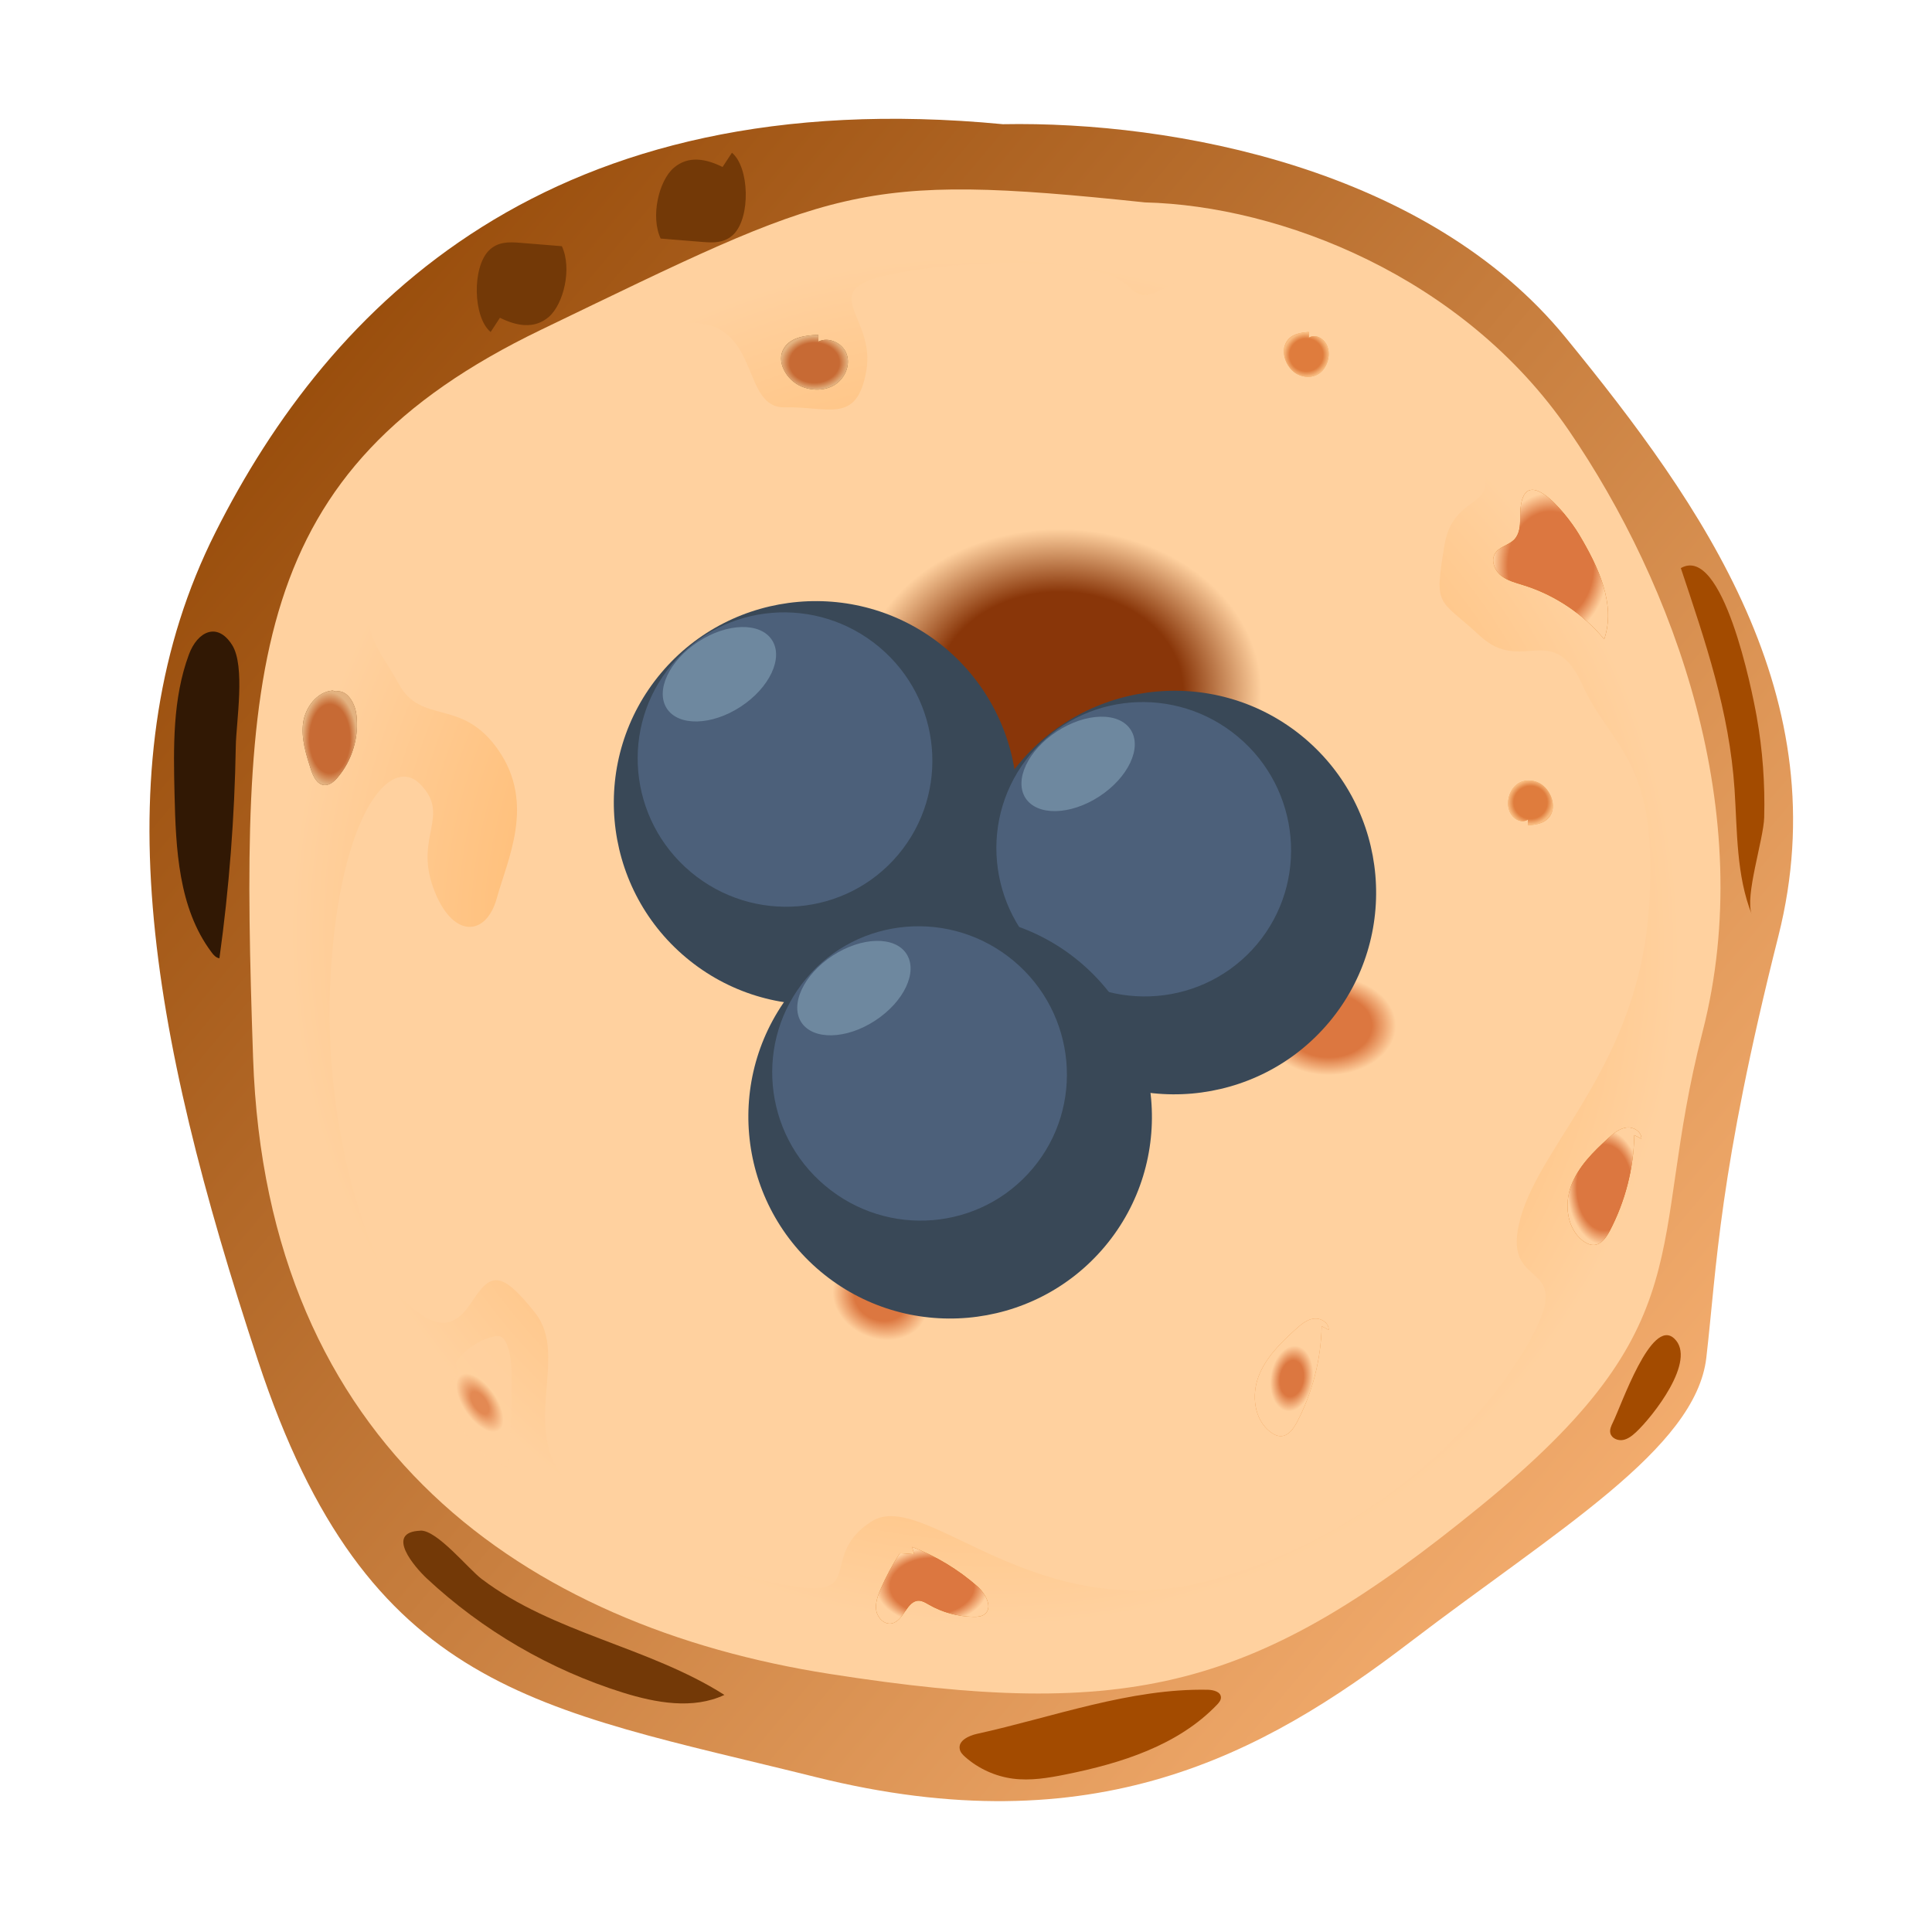
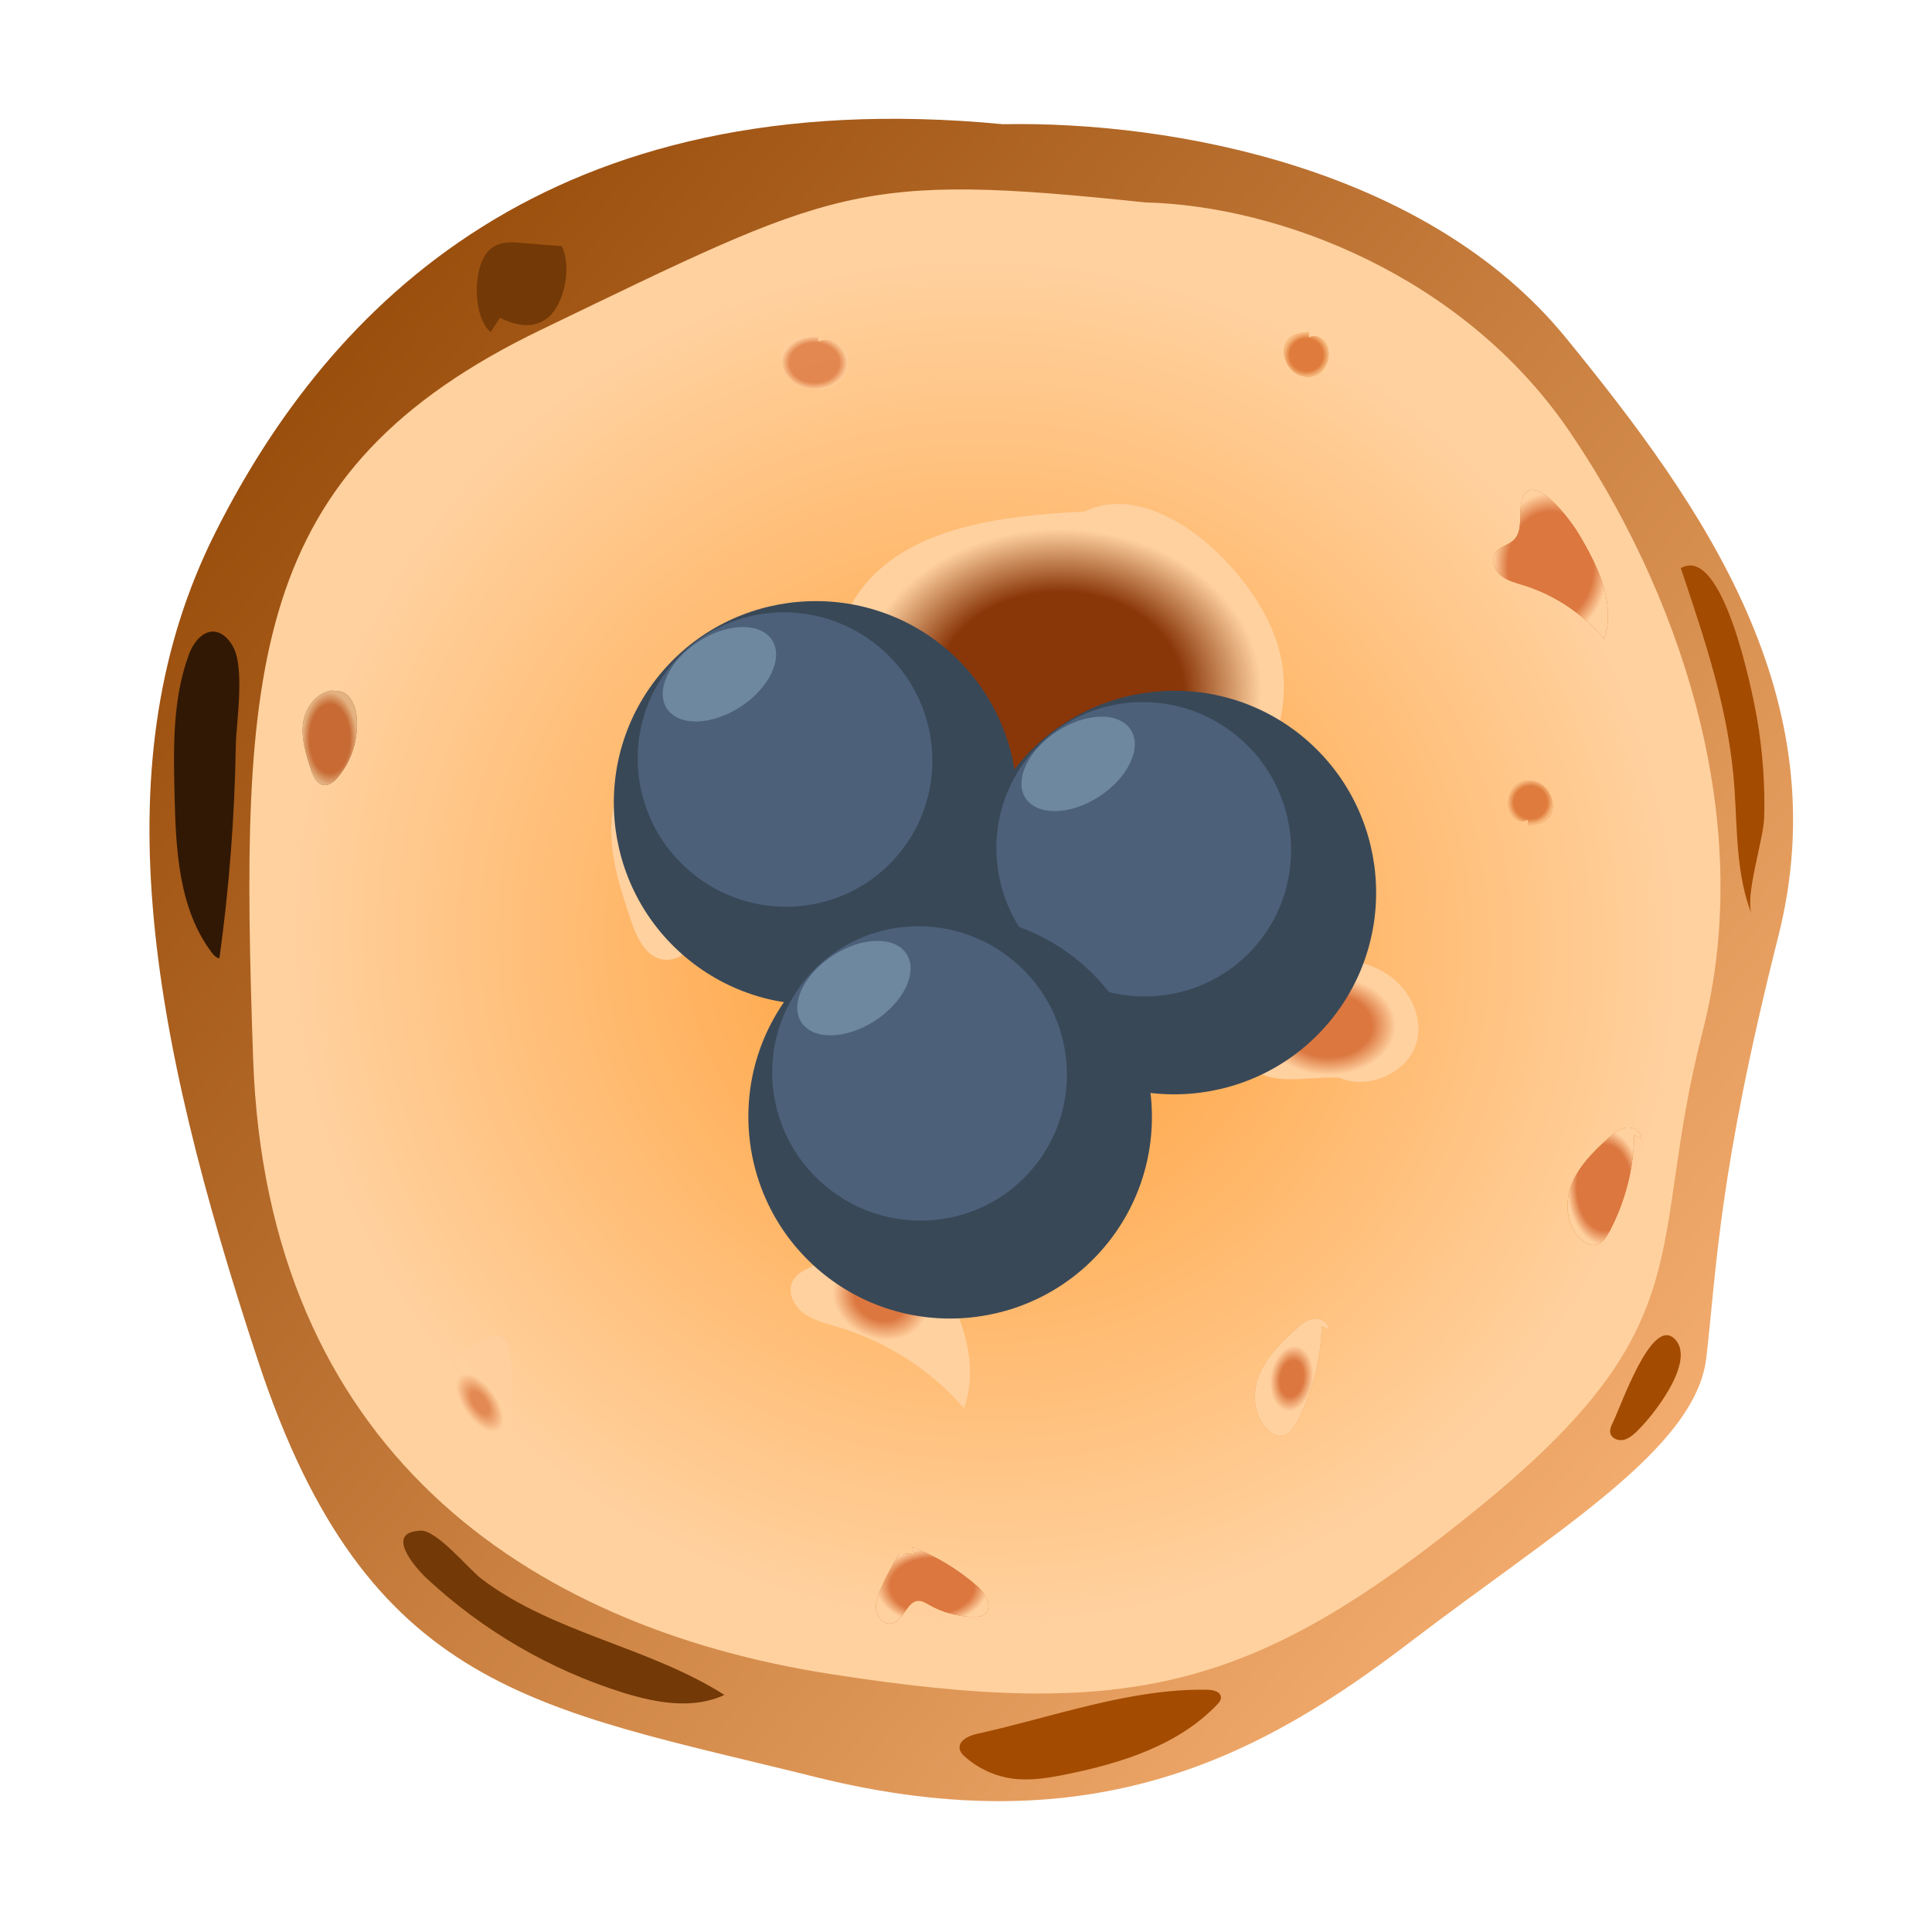
<svg xmlns="http://www.w3.org/2000/svg" width="21" height="21" viewBox="0 0 21 21" fill="none">
  <path d="M10.901 1.35C12.766 1.315 15.521 1.836 17.018 3.669C18.515 5.502 19.983 7.583 19.331 10.172C18.678 12.761 18.662 13.765 18.547 14.758C18.432 15.75 16.922 16.631 15.322 17.853C13.722 19.075 11.897 20.07 8.867 19.316C5.837 18.562 3.995 18.399 2.805 14.792C1.614 11.184 1.099 8.258 2.341 5.788C3.583 3.317 5.978 0.879 10.901 1.35Z" fill="url(#paint0_linear_589_23955)" />
  <path d="M5.882 3.584C9.078 2.044 9.299 1.868 12.445 2.2C13.916 2.236 15.905 3.003 17.052 4.678C18.198 6.353 19.117 8.84 18.506 11.216C17.895 13.592 18.542 14.372 16.098 16.367C13.654 18.363 12.306 18.71 9.014 18.194C5.722 17.678 2.896 15.741 2.751 11.5C2.606 7.26 2.686 5.124 5.882 3.584H5.882Z" fill="url(#paint1_radial_589_23955)" />
-   <path d="M4.571 8.527C4.9 8.867 4.506 9.089 4.709 9.649C4.912 10.209 5.284 10.185 5.4 9.763C5.516 9.34 5.82 8.739 5.419 8.156C5.017 7.573 4.578 7.891 4.33 7.426C4.082 6.962 3.734 6.787 4.36 5.72C4.987 4.653 6.868 3.463 7.567 3.511C8.265 3.558 8.062 4.44 8.533 4.428C9.004 4.415 9.315 4.619 9.417 4.027C9.52 3.436 8.848 3.157 9.673 2.984C10.497 2.812 11.943 2.778 12.272 3.118C12.601 3.458 12.759 2.672 13.713 3.118C15.175 3.522 15.321 3.707 15.912 4.68C16.503 5.654 15.813 5.239 15.7 5.929C15.586 6.62 15.635 6.492 16.088 6.913C16.542 7.334 16.88 6.737 17.2 7.444C17.52 8.152 18.046 8.246 17.92 9.908C17.794 11.569 16.757 12.421 16.529 13.233C16.3 14.044 17.082 13.666 16.688 14.458C16.294 15.25 15.129 16.624 13.189 17.169C11.248 17.715 10.053 16.169 9.474 16.537C8.895 16.906 9.412 17.368 8.622 17.243C7.832 17.118 6.705 16.719 6.171 16.121C5.637 15.522 6.196 14.749 5.816 14.269C5.435 13.789 5.329 13.844 5.125 14.155C4.921 14.467 4.723 14.444 4.389 14.137C4.056 13.831 3.494 12.324 3.594 10.592C3.694 8.861 4.242 8.187 4.571 8.527H4.571Z" fill="#FFD19F" />
  <path d="M16.462 5.862C16.516 5.803 16.524 5.715 16.523 5.635C16.517 4.961 17.012 5.555 17.164 5.81C17.371 6.157 17.567 6.567 17.437 6.948C17.209 6.674 16.901 6.467 16.56 6.361C16.474 6.334 16.384 6.312 16.314 6.255C16.244 6.198 16.203 6.092 16.251 6.015C16.297 5.941 16.401 5.926 16.462 5.862Z" fill="#CF6C15" />
  <path d="M16.462 5.862C16.516 5.803 16.524 5.715 16.523 5.635C16.517 4.961 17.012 5.555 17.164 5.81C17.371 6.157 17.567 6.567 17.437 6.948C17.209 6.674 16.901 6.467 16.56 6.361C16.474 6.334 16.384 6.312 16.314 6.255C16.244 6.198 16.203 6.092 16.251 6.015C16.297 5.941 16.401 5.926 16.462 5.862Z" fill="url(#paint2_radial_589_23955)" />
  <path d="M8.955 13.677C9.04 13.589 9.052 13.457 9.051 13.336C9.042 12.325 9.815 13.216 10.052 13.599C10.374 14.119 10.681 14.734 10.478 15.307C10.123 14.895 9.641 14.584 9.109 14.425C8.975 14.384 8.833 14.351 8.724 14.266C8.615 14.18 8.552 14.022 8.626 13.907C8.698 13.795 8.861 13.773 8.955 13.677Z" fill="url(#paint3_radial_589_23955)" />
  <path d="M3.616 7.506L3.648 7.516C3.771 7.492 3.856 7.638 3.873 7.761C3.906 8.007 3.829 8.266 3.667 8.454C3.63 8.496 3.582 8.537 3.526 8.534C3.446 8.528 3.403 8.438 3.378 8.36C3.326 8.197 3.272 8.027 3.295 7.857C3.319 7.688 3.445 7.519 3.616 7.506V7.506Z" fill="#733907" />
  <path d="M3.616 7.506L3.648 7.516C3.771 7.492 3.856 7.638 3.873 7.761C3.906 8.007 3.829 8.266 3.667 8.454C3.63 8.496 3.582 8.537 3.526 8.534C3.446 8.528 3.403 8.438 3.378 8.36C3.326 8.197 3.272 8.027 3.295 7.857C3.319 7.688 3.445 7.519 3.616 7.506V7.506Z" fill="url(#paint4_radial_589_23955)" fill-opacity="0.8" />
  <path d="M7.453 7.996L7.532 8.018C7.835 7.961 8.045 8.308 8.087 8.6C8.171 9.183 7.98 9.798 7.577 10.242C7.486 10.342 7.368 10.441 7.23 10.432C7.03 10.42 6.926 10.204 6.864 10.021C6.733 9.635 6.6 9.231 6.658 8.829C6.717 8.426 7.029 8.026 7.453 7.996V7.996Z" fill="url(#paint5_radial_589_23955)" />
  <path d="M4.973 14.951L4.954 14.81C5.048 14.674 5.191 14.574 5.351 14.531C5.381 14.522 5.414 14.517 5.442 14.529C5.474 14.542 5.492 14.574 5.506 14.605C5.555 14.72 5.56 14.849 5.561 14.974C5.564 15.298 5.552 15.623 5.525 15.946C5.337 15.914 5.2 15.755 5.079 15.607C5.001 15.51 4.921 15.411 4.886 15.291C4.852 15.172 4.874 15.027 4.973 14.951H4.973Z" fill="url(#paint6_radial_589_23955)" fill-opacity="0.8" />
  <path d="M9.78 16.883C9.832 16.886 9.884 16.889 9.936 16.893L9.914 16.814C10.174 16.914 10.416 17.06 10.625 17.244C10.714 17.324 10.796 17.475 10.701 17.547C10.668 17.572 10.623 17.575 10.581 17.574C10.411 17.572 10.242 17.526 10.095 17.441C10.062 17.422 10.027 17.4 9.989 17.399C9.855 17.396 9.824 17.621 9.693 17.646C9.614 17.662 9.54 17.588 9.525 17.509C9.511 17.43 9.539 17.349 9.571 17.275C9.63 17.139 9.7 17.007 9.781 16.883H9.78Z" fill="#CF6C15" />
  <path d="M9.78 16.883C9.832 16.886 9.884 16.889 9.936 16.893L9.914 16.814C10.174 16.914 10.416 17.06 10.625 17.244C10.714 17.324 10.796 17.475 10.701 17.547C10.668 17.572 10.623 17.575 10.581 17.574C10.411 17.572 10.242 17.526 10.095 17.441C10.062 17.422 10.027 17.4 9.989 17.399C9.855 17.396 9.824 17.621 9.693 17.646C9.614 17.662 9.54 17.588 9.525 17.509C9.511 17.43 9.539 17.349 9.571 17.275C9.63 17.139 9.7 17.007 9.781 16.883H9.78Z" fill="url(#paint7_radial_589_23955)" />
  <path d="M17.482 12.371C17.539 12.319 17.602 12.266 17.679 12.256C17.755 12.246 17.845 12.301 17.841 12.378L17.764 12.338C17.758 12.7 17.665 13.061 17.496 13.382C17.459 13.451 17.406 13.527 17.328 13.532C17.283 13.535 17.24 13.513 17.204 13.486C17.031 13.351 17.001 13.089 17.079 12.884C17.157 12.679 17.319 12.519 17.482 12.371Z" fill="#CF6C15" />
  <path d="M17.482 12.371C17.539 12.319 17.602 12.266 17.679 12.256C17.755 12.246 17.845 12.301 17.841 12.378L17.764 12.338C17.758 12.7 17.665 13.061 17.496 13.382C17.459 13.451 17.406 13.527 17.328 13.532C17.283 13.535 17.24 13.513 17.204 13.486C17.031 13.351 17.001 13.089 17.079 12.884C17.157 12.679 17.319 12.519 17.482 12.371Z" fill="url(#paint8_radial_589_23955)" />
  <path d="M14.084 14.448C14.141 14.397 14.204 14.343 14.28 14.333C14.357 14.323 14.446 14.378 14.442 14.455L14.366 14.415C14.359 14.777 14.266 15.138 14.097 15.459C14.06 15.528 14.008 15.604 13.929 15.61C13.884 15.613 13.841 15.59 13.806 15.563C13.632 15.428 13.602 15.166 13.68 14.961C13.758 14.756 13.92 14.596 14.084 14.448Z" fill="#E78937" />
  <path d="M14.084 14.448C14.141 14.397 14.204 14.343 14.28 14.333C14.357 14.323 14.446 14.378 14.442 14.455L14.366 14.415C14.359 14.777 14.266 15.138 14.097 15.459C14.06 15.528 14.008 15.604 13.929 15.61C13.884 15.613 13.841 15.59 13.806 15.563C13.632 15.428 13.602 15.166 13.68 14.961C13.758 14.756 13.92 14.596 14.084 14.448Z" fill="url(#paint9_radial_589_23955)" />
-   <path d="M8.894 3.639L8.896 3.713C9.01 3.656 9.163 3.731 9.204 3.853C9.245 3.974 9.182 4.115 9.073 4.183C8.965 4.25 8.822 4.249 8.705 4.198C8.547 4.129 8.43 3.927 8.523 3.782C8.596 3.665 8.756 3.646 8.894 3.639V3.639Z" fill="#733907" />
  <path d="M8.894 3.639L8.896 3.713C9.01 3.656 9.163 3.731 9.204 3.853C9.245 3.974 9.182 4.115 9.073 4.183C8.965 4.25 8.822 4.249 8.705 4.198C8.547 4.129 8.43 3.927 8.523 3.782C8.596 3.665 8.756 3.646 8.894 3.639V3.639Z" fill="url(#paint10_radial_589_23955)" fill-opacity="0.8" />
  <path d="M14.226 3.609L14.227 3.67C14.304 3.623 14.407 3.685 14.434 3.784C14.461 3.883 14.419 3.999 14.346 4.054C14.274 4.109 14.178 4.108 14.099 4.066C13.993 4.01 13.915 3.845 13.977 3.726C14.026 3.631 14.133 3.615 14.226 3.609V3.609Z" fill="#E78937" />
  <path d="M14.226 3.609L14.227 3.67C14.304 3.623 14.407 3.685 14.434 3.784C14.461 3.883 14.419 3.999 14.346 4.054C14.274 4.109 14.178 4.108 14.099 4.066C13.993 4.01 13.915 3.845 13.977 3.726C14.026 3.631 14.133 3.615 14.226 3.609V3.609Z" fill="url(#paint11_radial_589_23955)" fill-opacity="0.7" />
  <path d="M16.608 8.971L16.607 8.91C16.53 8.956 16.428 8.895 16.401 8.796C16.373 8.697 16.415 8.581 16.488 8.526C16.561 8.471 16.657 8.472 16.735 8.514C16.841 8.57 16.919 8.735 16.858 8.854C16.808 8.949 16.701 8.965 16.608 8.97V8.971Z" fill="#E78937" />
  <path d="M16.608 8.971L16.607 8.91C16.53 8.956 16.428 8.895 16.401 8.796C16.373 8.697 16.415 8.581 16.488 8.526C16.561 8.471 16.657 8.472 16.735 8.514C16.841 8.57 16.919 8.735 16.858 8.854C16.808 8.949 16.701 8.965 16.608 8.97V8.971Z" fill="url(#paint12_radial_589_23955)" fill-opacity="0.7" />
  <path d="M11.791 5.559C12.56 5.189 13.598 6.165 13.871 6.957C14.145 7.748 13.723 8.675 12.995 9.116C12.268 9.558 11.31 9.55 10.525 9.216C9.466 8.764 8.681 7.445 9.299 6.494C9.795 5.73 10.865 5.606 11.791 5.56V5.559Z" fill="url(#paint13_radial_589_23955)" />
  <path d="M14.557 11.714C14.865 11.852 15.275 11.668 15.384 11.371C15.493 11.074 15.325 10.727 15.033 10.561C14.743 10.395 14.359 10.398 14.045 10.524C13.622 10.693 13.308 11.188 13.555 11.544C13.753 11.831 14.187 11.697 14.557 11.714Z" fill="url(#paint14_radial_589_23955)" />
-   <path d="M7.323 1.825C7.485 1.685 7.68 1.729 7.854 1.815L7.956 1.66C8.147 1.82 8.159 2.362 7.975 2.546C7.875 2.645 7.752 2.639 7.636 2.63C7.485 2.618 7.333 2.605 7.181 2.593C7.069 2.353 7.161 1.965 7.323 1.825V1.825Z" fill="#733907" />
  <path d="M5.966 3.444C5.804 3.584 5.608 3.54 5.434 3.454L5.333 3.609C5.141 3.449 5.13 2.907 5.314 2.723C5.413 2.624 5.537 2.63 5.652 2.639C5.804 2.651 5.956 2.664 6.107 2.676C6.22 2.916 6.127 3.304 5.966 3.444V3.444Z" fill="#733907" />
  <path d="M2.522 7.009C2.67 7.239 2.567 7.851 2.563 8.111C2.55 8.882 2.491 9.653 2.385 10.416C2.348 10.411 2.32 10.38 2.298 10.349C1.939 9.869 1.911 9.227 1.897 8.628C1.885 8.118 1.876 7.593 2.053 7.115C2.145 6.865 2.361 6.756 2.522 7.009Z" fill="#311804" />
  <path d="M4.57 16.637C4.751 16.63 5.093 17.056 5.237 17.164C6.016 17.753 7.05 17.899 7.874 18.423C7.533 18.583 7.131 18.51 6.771 18.398C5.979 18.15 5.244 17.722 4.638 17.156C4.513 17.039 4.175 16.653 4.57 16.638V16.637Z" fill="#733907" />
  <path d="M10.62 18.846C11.437 18.667 12.285 18.349 13.131 18.367C13.191 18.369 13.27 18.389 13.271 18.45C13.272 18.48 13.25 18.507 13.229 18.529C12.804 18.973 12.184 19.167 11.581 19.288C11.393 19.326 11.2 19.358 11.009 19.333C10.819 19.308 10.636 19.225 10.492 19.098C10.465 19.074 10.438 19.047 10.432 19.012C10.413 18.921 10.529 18.866 10.62 18.846V18.846Z" fill="#A34B00" />
  <path d="M18.197 14.548C18.453 14.784 17.958 15.404 17.785 15.565C17.743 15.604 17.697 15.642 17.641 15.652C17.585 15.662 17.518 15.634 17.504 15.579C17.494 15.539 17.513 15.499 17.531 15.462C17.624 15.275 17.948 14.319 18.197 14.548L18.197 14.548Z" fill="#A34B00" />
  <path d="M19.095 7.792C19.159 8.153 19.186 8.52 19.176 8.886C19.169 9.126 18.963 9.742 19.041 9.939C18.872 9.513 18.884 9.04 18.854 8.582C18.797 7.728 18.537 6.976 18.27 6.175C18.726 5.915 19.044 7.503 19.095 7.792Z" fill="#A34B00" />
  <path d="M7.456 10.408C8.382 11.185 9.768 11.064 10.547 10.137C11.323 9.211 11.202 7.824 10.276 7.045C9.35 6.269 7.963 6.39 7.185 7.316C6.406 8.243 6.528 9.63 7.456 10.408Z" fill="#394857" />
  <path d="M9.764 9.289C9.197 9.964 8.188 10.048 7.508 9.478C6.828 8.908 6.736 7.897 7.302 7.223C7.869 6.548 8.878 6.464 9.558 7.034C10.238 7.604 10.329 8.615 9.764 9.289Z" fill="#4C607A" />
  <path d="M8.05 7.682C7.734 7.888 7.375 7.896 7.248 7.701C7.122 7.505 7.274 7.181 7.59 6.975C7.905 6.769 8.265 6.762 8.391 6.957C8.518 7.152 8.365 7.476 8.05 7.682Z" fill="#6E889F" />
  <path d="M11.355 11.383C12.281 12.16 13.668 12.039 14.446 11.112C15.223 10.185 15.102 8.799 14.175 8.02C13.249 7.243 11.863 7.364 11.084 8.291C10.306 9.218 10.427 10.604 11.355 11.383Z" fill="#394857" />
  <path d="M13.663 10.264C13.095 10.939 12.086 11.023 11.407 10.453C10.727 9.882 10.635 8.872 11.201 8.198C11.768 7.523 12.777 7.439 13.457 8.009C14.137 8.579 14.228 9.59 13.663 10.264Z" fill="#4C607A" />
  <path d="M11.949 8.657C11.633 8.863 11.274 8.87 11.147 8.675C11.021 8.48 11.173 8.156 11.489 7.95C11.804 7.744 12.164 7.736 12.29 7.932C12.417 8.127 12.264 8.451 11.949 8.657Z" fill="#6E889F" />
  <path d="M8.918 13.82C9.845 14.597 11.231 14.476 12.009 13.549C12.786 12.623 12.665 11.236 11.738 10.457C10.812 9.68 9.426 9.801 8.647 10.728C7.869 11.655 7.99 13.041 8.918 13.82Z" fill="#394857" />
  <path d="M11.226 12.7C10.659 13.376 9.65 13.46 8.97 12.889C8.29 12.319 8.199 11.309 8.764 10.635C9.331 9.96 10.34 9.876 11.02 10.446C11.7 11.016 11.792 12.027 11.226 12.7Z" fill="#4C607A" />
  <path d="M9.512 11.094C9.196 11.3 8.837 11.307 8.71 11.112C8.584 10.917 8.736 10.593 9.051 10.387C9.367 10.181 9.727 10.173 9.853 10.368C9.98 10.564 9.827 10.888 9.512 11.094Z" fill="#6E889F" />
  <defs>
    <linearGradient id="paint0_linear_589_23955" x1="1.625" y1="2.936" x2="19.49" y2="17.933" gradientUnits="userSpaceOnUse">
      <stop stop-color="#904402" />
      <stop offset="1" stop-color="#FEB87A" />
    </linearGradient>
    <radialGradient id="paint1_radial_589_23955" cx="0" cy="0" r="1" gradientUnits="userSpaceOnUse" gradientTransform="translate(10.706 10.233) rotate(40.797) scale(10.561 10.535)">
      <stop stop-color="#FF9D33" />
      <stop offset="0.71" stop-color="#FFD19F" />
    </radialGradient>
    <radialGradient id="paint2_radial_589_23955" cx="0" cy="0" r="1" gradientUnits="userSpaceOnUse" gradientTransform="translate(16.855 6.153) rotate(90) scale(0.796 0.624)">
      <stop offset="0.745" stop-color="#DC7740" />
      <stop offset="1" stop-color="#FFD19F" />
    </radialGradient>
    <radialGradient id="paint3_radial_589_23955" cx="0" cy="0" r="1" gradientUnits="userSpaceOnUse" gradientTransform="translate(9.569 14.113) rotate(24.195) scale(0.534 0.436)">
      <stop offset="0.54" stop-color="#DC7740" />
      <stop offset="1" stop-color="#FFD19F" />
    </radialGradient>
    <radialGradient id="paint4_radial_589_23955" cx="0" cy="0" r="1" gradientUnits="userSpaceOnUse" gradientTransform="translate(3.585 8.03) rotate(90) scale(0.503 0.295)">
      <stop offset="0.745" stop-color="#DC7740" />
      <stop offset="1" stop-color="#FFD19F" />
    </radialGradient>
    <radialGradient id="paint5_radial_589_23955" cx="0" cy="0" r="1" gradientUnits="userSpaceOnUse" gradientTransform="translate(7.375 9.239) rotate(90) scale(1.194 0.731)">
      <stop offset="0.395" stop-color="#DC7740" />
      <stop offset="0.72" stop-color="#FFD19F" />
    </radialGradient>
    <radialGradient id="paint6_radial_589_23955" cx="0" cy="0" r="1" gradientUnits="userSpaceOnUse" gradientTransform="translate(5.216 15.248) rotate(55.288) scale(0.367 0.182)">
      <stop offset="0.38" stop-color="#DC7740" />
      <stop offset="1" stop-color="#FFD19F" />
    </radialGradient>
    <radialGradient id="paint7_radial_589_23955" cx="0" cy="0" r="1" gradientUnits="userSpaceOnUse" gradientTransform="translate(10.132 17.24) rotate(90) scale(0.409 0.611)">
      <stop offset="0.745" stop-color="#DC7740" />
      <stop offset="1" stop-color="#FFD19F" />
    </radialGradient>
    <radialGradient id="paint8_radial_589_23955" cx="0" cy="0" r="1" gradientUnits="userSpaceOnUse" gradientTransform="translate(17.439 12.907) rotate(90) scale(0.626 0.401)">
      <stop offset="0.745" stop-color="#DC7740" />
      <stop offset="1" stop-color="#FFD19F" />
    </radialGradient>
    <radialGradient id="paint9_radial_589_23955" cx="0" cy="0" r="1" gradientUnits="userSpaceOnUse" gradientTransform="translate(14.041 14.984) rotate(98.631) scale(0.573 0.368)">
      <stop offset="0.344" stop-color="#DC7740" />
      <stop offset="0.626" stop-color="#FFD19F" />
    </radialGradient>
    <radialGradient id="paint10_radial_589_23955" cx="0" cy="0" r="1" gradientUnits="userSpaceOnUse" gradientTransform="translate(8.853 3.943) rotate(90) scale(0.292 0.363)">
      <stop offset="0.745" stop-color="#DC7740" />
      <stop offset="1" stop-color="#FFD19F" />
    </radialGradient>
    <radialGradient id="paint11_radial_589_23955" cx="0" cy="0" r="1" gradientUnits="userSpaceOnUse" gradientTransform="translate(14.199 3.858) rotate(90) scale(0.239 0.244)">
      <stop offset="0.745" stop-color="#DC7740" />
      <stop offset="1" stop-color="#FFD19F" />
    </radialGradient>
    <radialGradient id="paint12_radial_589_23955" cx="0" cy="0" r="1" gradientUnits="userSpaceOnUse" gradientTransform="translate(16.636 8.722) rotate(-90) scale(0.239 0.244)">
      <stop offset="0.745" stop-color="#DC7740" />
      <stop offset="1" stop-color="#FFD19F" />
    </radialGradient>
    <radialGradient id="paint13_radial_589_23955" cx="0" cy="0" r="1" gradientUnits="userSpaceOnUse" gradientTransform="translate(11.518 7.508) rotate(90) scale(1.95 2.437)">
      <stop offset="0.55" stop-color="#893609" />
      <stop offset="0.9" stop-color="#FFD19F" />
    </radialGradient>
    <radialGradient id="paint14_radial_589_23955" cx="0" cy="0" r="1" gradientUnits="userSpaceOnUse" gradientTransform="translate(14.443 11.149) rotate(-90) scale(0.716 0.975)">
      <stop offset="0.48" stop-color="#DC7740" />
      <stop offset="0.75" stop-color="#FFD19F" />
    </radialGradient>
  </defs>
</svg>